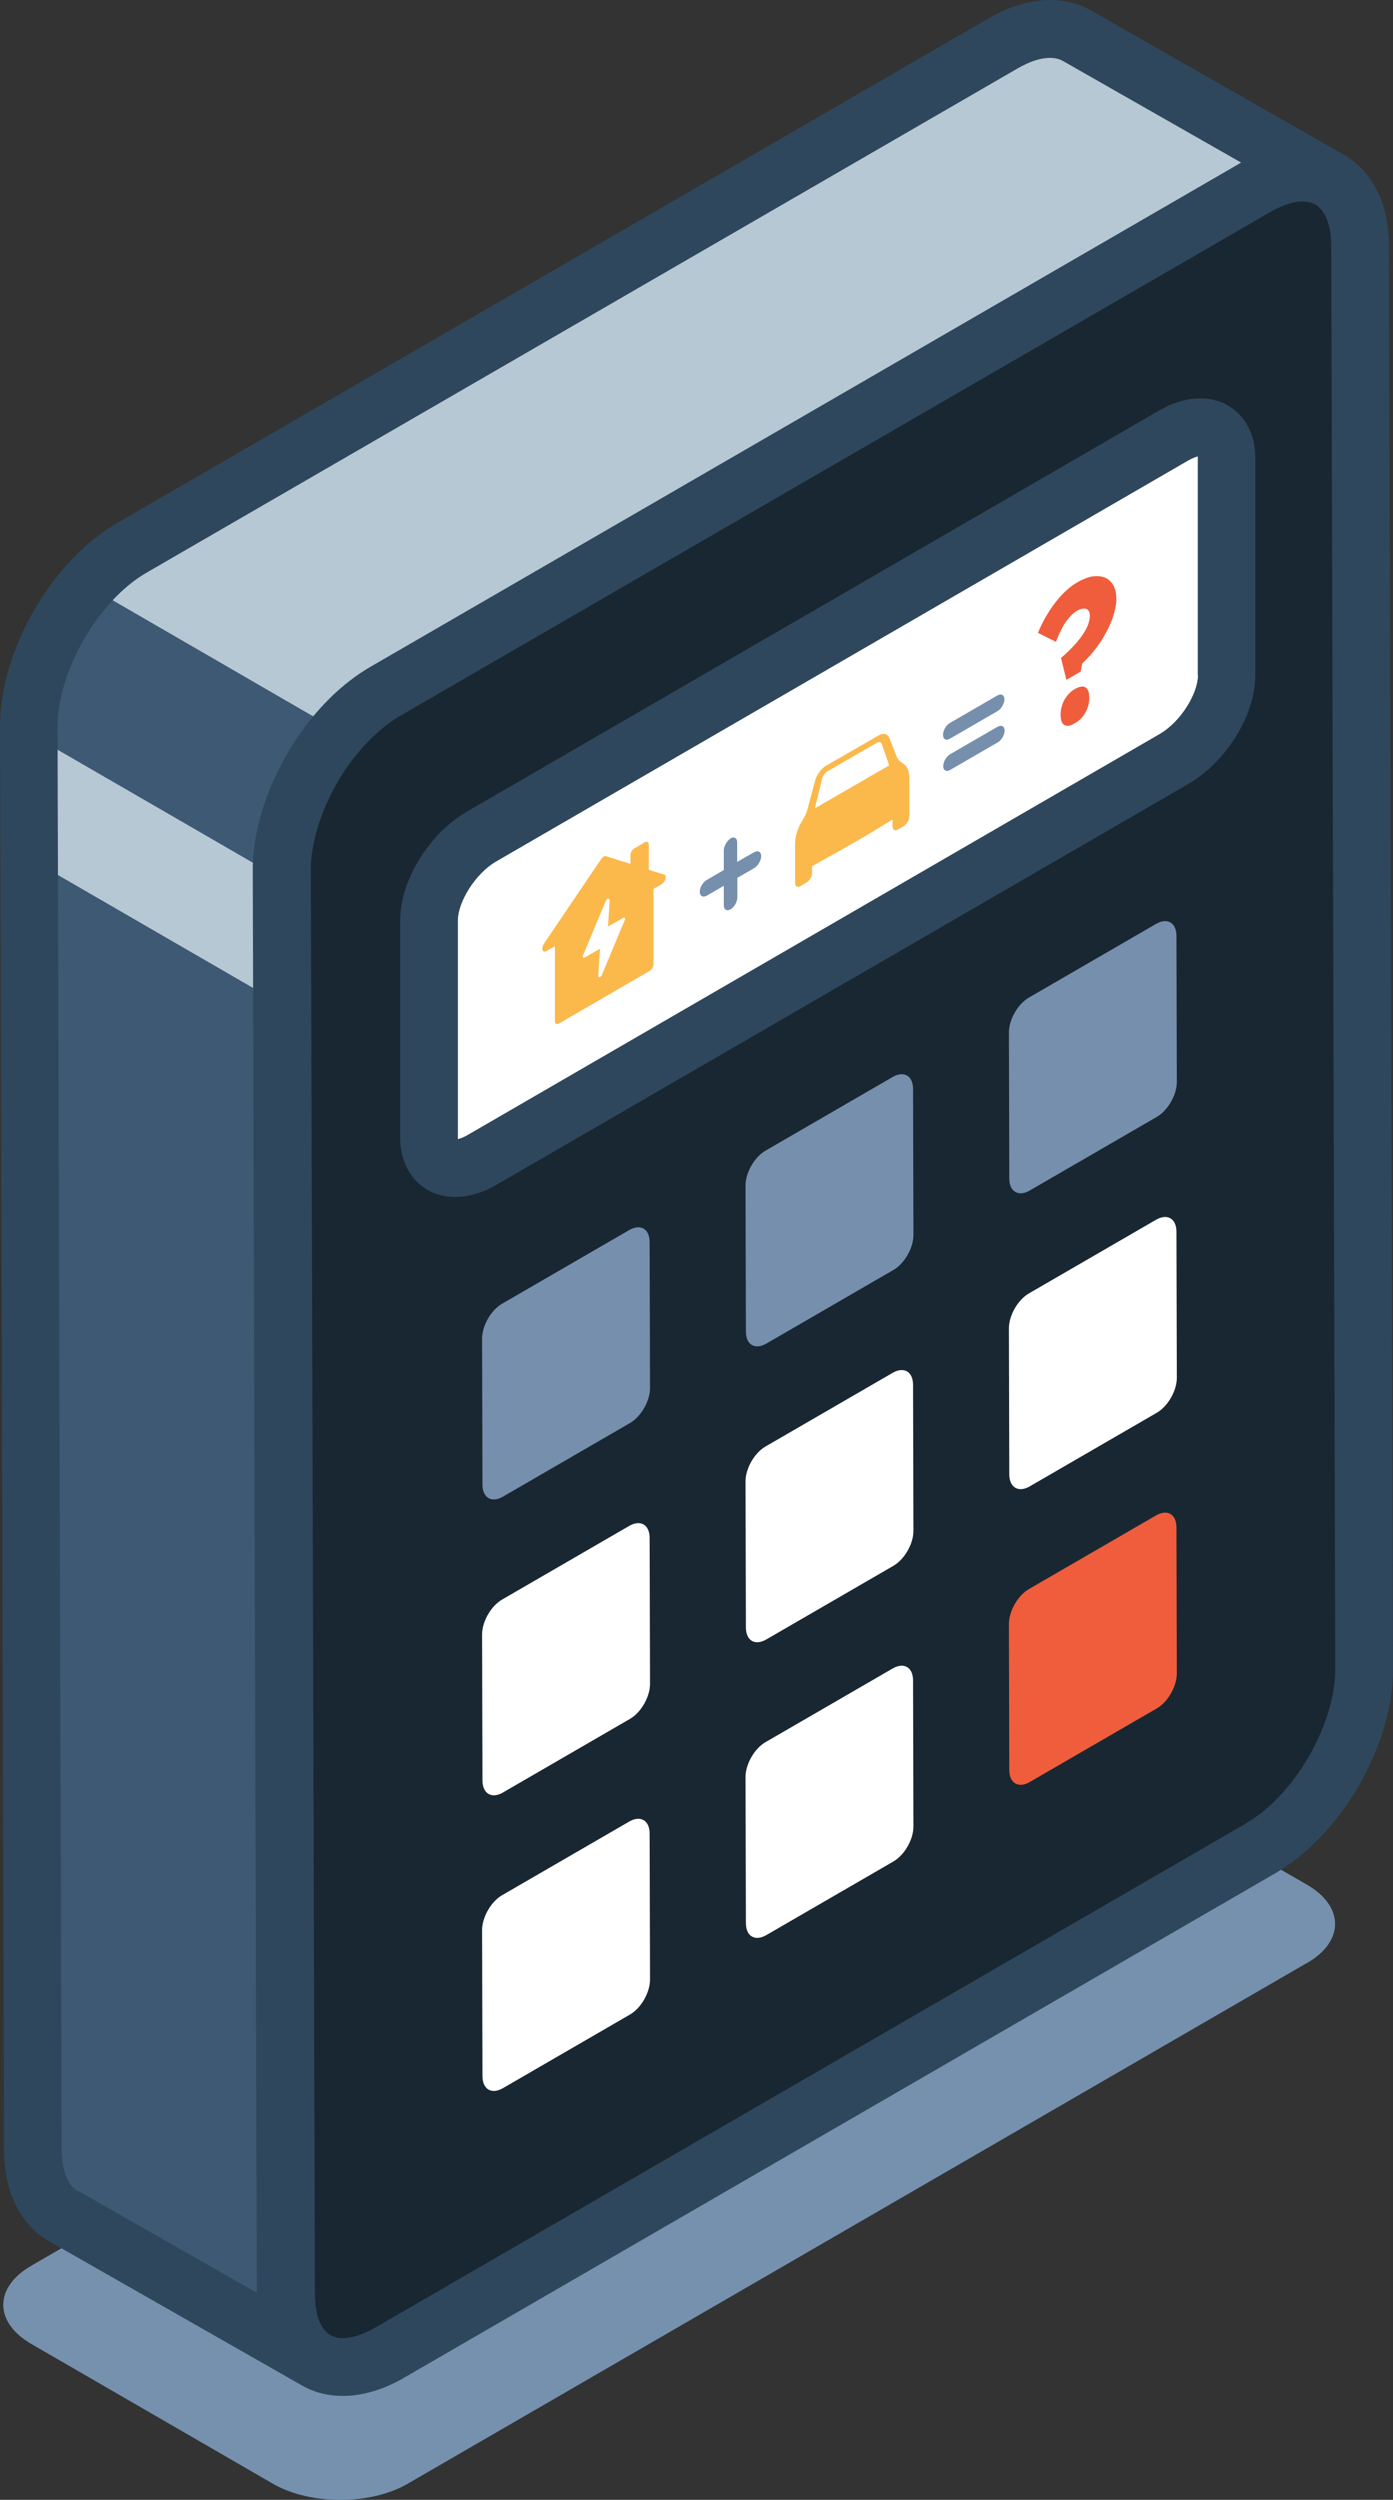
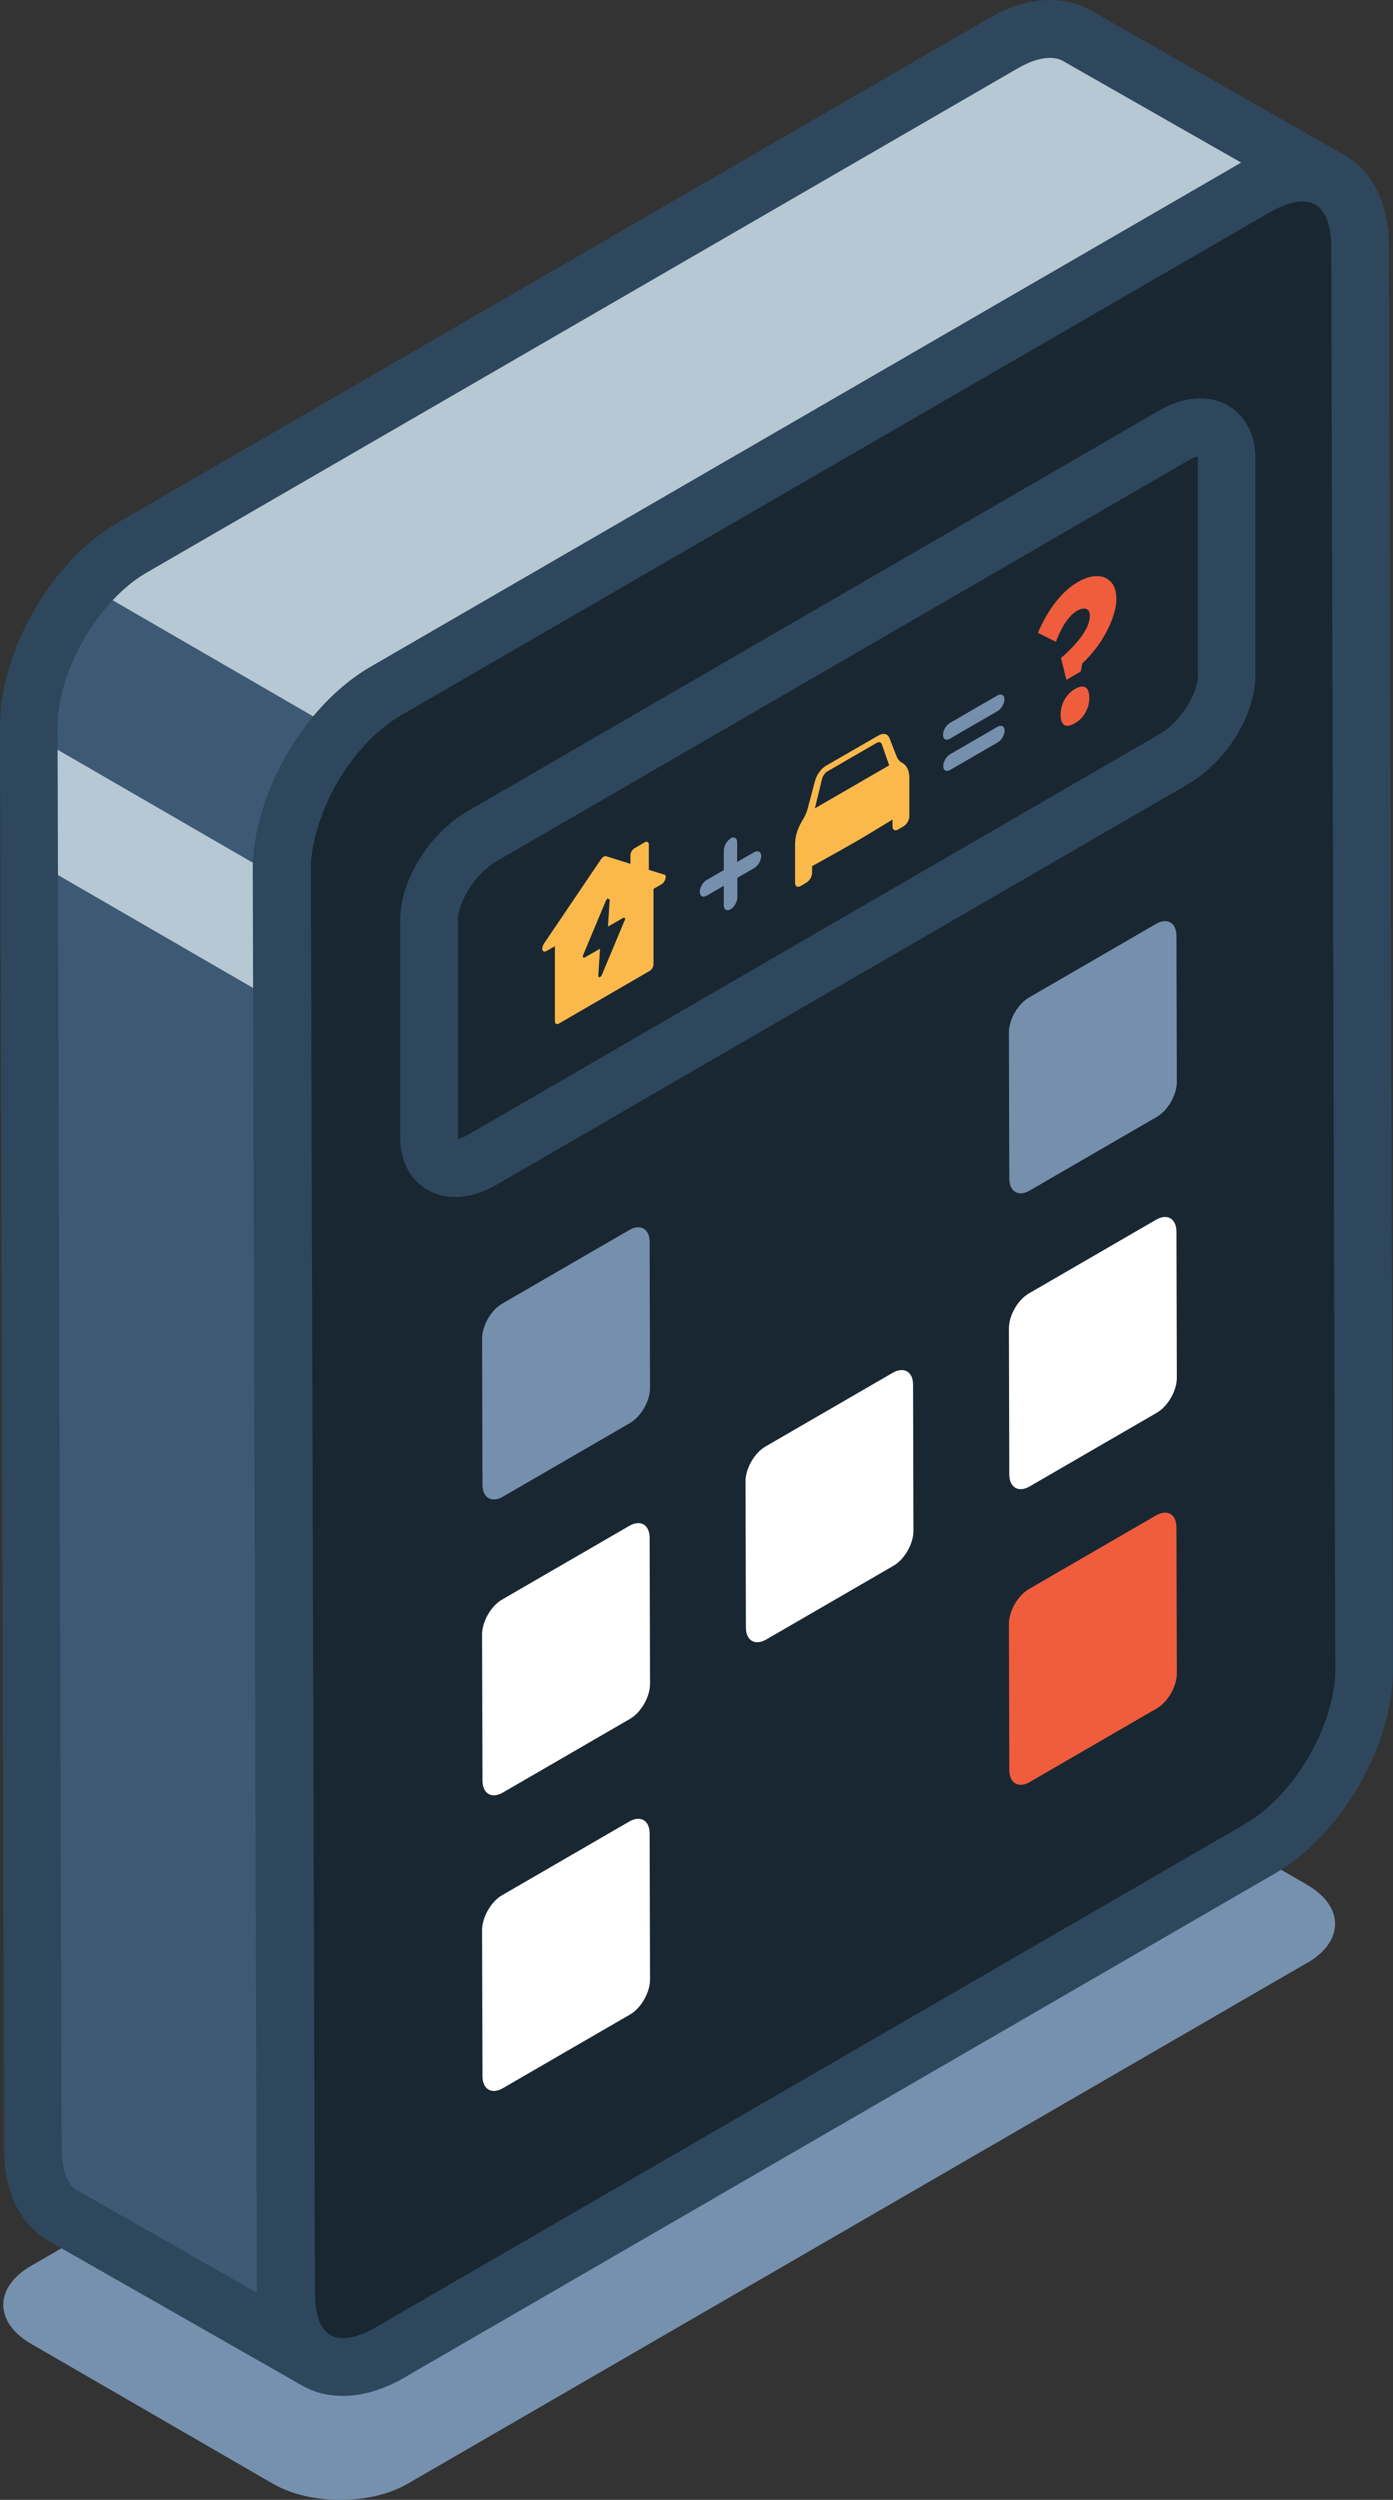
<svg xmlns="http://www.w3.org/2000/svg" width="131" height="235" viewBox="0 0 131 235" fill="none">
  <rect x="0" y="0" width="131" height="235" fill="#333333" stroke="none" />
  <g clip-path="url(#clip0_845_830)">
    <path d="M122.912 184.527L38.341 233.484C34.844 235.511 29.161 235.511 25.663 233.484L2.932 220.337C-0.566 218.31 -0.566 215.023 2.932 212.996L87.502 164.038C90.999 162.011 96.683 162.011 100.198 164.038L122.93 177.186C126.427 179.213 126.427 182.5 122.93 184.527H122.912Z" fill="#7691AE" />
    <path d="M118.141 17.604C123.514 14.499 127.886 16.983 127.904 23.173L128.286 156.898C128.286 163.088 123.969 170.63 118.596 173.735L36.63 221.176C31.257 224.281 26.885 221.779 26.867 215.607L26.484 81.882C26.484 75.692 30.801 68.15 36.175 65.046L118.141 17.604Z" fill="#192732" />
    <path d="M26.849 215.607L26.467 81.882C26.467 78.376 27.851 74.432 30.037 71.108C31.713 68.57 33.844 66.397 36.157 65.046L118.123 17.604C120.801 16.051 123.241 15.887 125.008 16.91L101.275 3.378C99.508 2.356 97.049 2.502 94.353 4.054L12.405 51.496C7.032 54.6 2.697 62.142 2.715 68.332L3.097 202.057C3.097 205.125 4.19 207.298 5.939 208.321L29.709 221.87C27.96 220.848 26.886 218.693 26.868 215.607H26.849Z" fill="#B7C8D5" />
-     <path d="M45.335 109.054C42.584 110.643 40.344 109.693 40.344 106.936V86.502C40.344 83.745 42.584 80.202 45.335 78.613L110.379 40.941C113.13 39.352 115.37 40.302 115.37 43.059V63.493C115.37 66.251 113.13 69.793 110.379 71.382L45.335 109.054Z" fill="white" />
    <path d="M8.197 55.038C4.937 58.727 2.715 63.877 2.715 68.332V68.917L26.485 82.667V81.882C26.485 78.376 27.869 74.432 30.055 71.108C30.602 70.268 31.221 69.483 31.858 68.734L8.197 55.038Z" fill="#3E5974" />
    <path d="M3.096 202.057C3.096 205.125 4.189 207.298 5.938 208.321L29.708 221.87C27.959 220.848 26.884 218.693 26.866 215.607L26.52 94.446L2.75 80.695L3.096 202.057Z" fill="#3E5974" />
    <path d="M59.179 115.628C60.236 115.026 61.073 115.519 61.092 116.724L61.128 130.493C61.128 131.698 60.29 133.177 59.234 133.78L47.285 140.701C46.247 141.303 45.391 140.81 45.372 139.605L45.336 125.836C45.336 124.631 46.174 123.152 47.23 122.549L59.179 115.628Z" fill="#768FAD" />
    <path d="M59.179 143.44C60.236 142.837 61.073 143.33 61.092 144.535L61.128 158.304C61.128 159.509 60.29 160.988 59.234 161.591L47.285 168.512C46.247 169.115 45.391 168.622 45.372 167.416L45.336 153.648C45.336 152.442 46.174 150.963 47.23 150.361L59.179 143.44Z" fill="white" />
    <path d="M59.179 171.233C60.236 170.63 61.073 171.123 61.092 172.329L61.128 186.097C61.128 187.302 60.29 188.782 59.234 189.384L47.285 196.305C46.247 196.908 45.391 196.415 45.372 195.209L45.336 181.441C45.336 180.235 46.174 178.756 47.23 178.154L59.179 171.233Z" fill="white" />
-     <path d="M83.953 101.239C85.009 100.636 85.847 101.129 85.865 102.334L85.901 116.103C85.901 117.308 85.064 118.787 84.007 119.39L72.058 126.311C71.002 126.914 70.164 126.42 70.146 125.215L70.109 111.446C70.109 110.241 70.947 108.762 72.004 108.16L83.953 101.239Z" fill="#768FAD" />
    <path d="M83.953 129.05C85.009 128.447 85.847 128.94 85.865 130.146L85.901 143.914C85.901 145.12 85.064 146.599 84.007 147.201L72.058 154.122C71.002 154.725 70.164 154.232 70.146 153.027L70.109 139.258C70.109 138.053 70.947 136.574 72.004 135.971L83.953 129.05Z" fill="white" />
-     <path d="M83.953 156.843C85.009 156.241 85.847 156.734 85.865 157.939L85.901 171.708C85.901 172.913 85.064 174.392 84.007 174.995L72.058 181.915C71.002 182.518 70.164 182.025 70.146 180.82L70.109 167.051C70.109 165.846 70.947 164.367 72.004 163.764L83.953 156.843Z" fill="white" />
    <path d="M108.722 86.849C109.779 86.246 110.616 86.74 110.635 87.945L110.671 101.713C110.671 102.919 109.833 104.398 108.777 105L96.828 111.921C95.79 112.524 94.934 112.031 94.915 110.826L94.879 97.057C94.879 95.852 95.717 94.373 96.773 93.77L108.722 86.849Z" fill="#768FAD" />
    <path d="M108.722 114.66C109.779 114.058 110.616 114.551 110.635 115.756L110.671 129.525C110.671 130.73 109.833 132.209 108.777 132.812L96.828 139.733C95.79 140.335 94.934 139.842 94.915 138.637L94.879 124.868C94.879 123.663 95.717 122.184 96.773 121.581L108.722 114.66Z" fill="white" />
    <path d="M108.722 142.454C109.779 141.851 110.616 142.344 110.635 143.549L110.671 157.318C110.671 158.523 109.833 160.002 108.777 160.605L96.828 167.526C95.79 168.128 94.934 167.635 94.915 166.43L94.879 152.661C94.879 151.456 95.717 149.977 96.773 149.374L108.722 142.454Z" fill="#EF5D3C" />
    <path d="M117.23 171.379L35.264 218.821C33.551 219.807 32.022 220.063 31.074 219.515C30.491 219.168 30.054 218.492 29.817 217.543C29.817 217.524 29.817 217.488 29.817 217.47C29.781 217.305 29.745 217.123 29.708 216.94C29.69 216.794 29.672 216.648 29.654 216.483C29.654 216.41 29.654 216.356 29.635 216.283C29.635 216.063 29.617 215.826 29.617 215.57L29.235 81.846C29.235 81.663 29.235 81.499 29.235 81.316C29.235 81.316 29.235 81.279 29.235 81.261C29.38 78.559 30.51 75.345 32.331 72.569C33.46 70.871 34.772 69.392 36.156 68.314C36.375 68.15 36.593 67.986 36.812 67.821C36.83 67.821 36.867 67.785 36.885 67.766C37.103 67.62 37.322 67.474 37.541 67.346L119.507 19.904C119.725 19.777 119.926 19.667 120.144 19.576C120.763 19.284 121.346 19.083 121.875 18.991C122.439 18.9 123.022 18.918 123.532 19.156C123.587 19.174 123.641 19.192 123.696 19.229C124.643 19.777 125.19 21.201 125.19 23.155L125.572 156.88C125.572 162.102 121.765 168.731 117.23 171.361V171.379ZM7.286 205.965C6.339 205.417 5.811 203.993 5.792 202.057L5.41 68.332C5.41 63.11 9.217 56.481 13.752 53.852L95.736 6.41C96.847 5.77 97.868 5.442 98.724 5.442C99.197 5.442 99.616 5.533 99.962 5.734L116.72 15.284L34.827 62.69C33.752 63.311 32.732 64.078 31.803 64.899C30.947 65.666 30.145 66.506 29.398 67.401C29.362 67.456 29.308 67.511 29.271 67.566C26.794 70.615 24.954 74.377 24.171 78.084C23.916 79.326 23.752 80.604 23.77 81.864L24.153 215.534L7.304 205.929L7.286 205.965ZM130.618 23.173C130.618 19.174 129.106 16.124 126.41 14.554C126.41 14.554 126.41 14.554 126.392 14.554L102.658 1.023C99.98 -0.548 96.465 -0.292 93.022 1.698L11.056 49.14C4.827 52.738 -0.018 61.174 5.11877e-05 68.332L0.383 202.057C0.383 206.038 1.876 209.088 4.59 210.676L28.36 224.226C29.526 224.902 30.837 225.23 32.24 225.23C34.062 225.23 36.029 224.664 37.978 223.532L119.944 176.09C126.155 172.493 131.018 164.056 131 156.898L130.618 23.173Z" fill="#2E475C" />
    <path d="M112.659 63.493C112.659 65.118 111.111 67.821 109.016 69.026L43.971 106.699C43.553 106.936 43.243 107.046 43.061 107.082C43.061 107.046 43.061 106.991 43.061 106.936V86.502C43.061 84.877 44.609 82.174 46.685 80.969L111.73 43.297C112.149 43.059 112.459 42.95 112.641 42.913C112.641 42.95 112.641 43.005 112.641 43.059V63.493H112.659ZM115.501 38.129C113.697 37.088 111.329 37.252 109.016 38.585L43.971 76.258C40.347 78.358 37.633 82.759 37.633 86.502V106.936C37.633 109.109 38.562 110.917 40.201 111.848C40.984 112.305 41.877 112.524 42.824 112.524C44.044 112.524 45.374 112.14 46.667 111.392L111.712 73.719C115.337 71.619 118.051 67.219 118.051 63.475V43.041C118.051 40.868 117.122 39.06 115.482 38.129H115.501Z" fill="#2E475C" />
    <path d="M62.456 82.192C62.584 82.247 62.639 82.412 62.584 82.612C62.529 82.813 62.383 83.014 62.22 83.124L61.455 83.562V90.611C61.473 90.866 61.309 91.159 61.072 91.286L52.566 96.217C52.365 96.345 52.183 96.253 52.183 95.998V88.949L51.382 89.406C51.218 89.497 51.072 89.46 51.017 89.314C50.963 89.168 51.017 88.949 51.127 88.748L56.537 80.75C56.609 80.659 56.682 80.567 56.773 80.531C56.864 80.476 56.956 80.458 57.01 80.494L59.287 81.206V80.403C59.287 80.165 59.451 79.855 59.669 79.746L60.635 79.179C60.835 79.052 61.017 79.161 61.017 79.398V81.772L62.438 82.211L62.456 82.192ZM58.759 86.52C58.832 86.338 58.759 86.21 58.613 86.283L57.174 87.105L57.338 84.566L57.138 84.457L56.992 84.639L54.843 89.771C54.77 89.953 54.843 90.081 54.988 90.008L56.427 89.186L56.263 91.725C56.263 91.871 56.354 91.889 56.446 91.834C56.5 91.798 56.555 91.743 56.591 91.67L58.741 86.52" fill="#FBB94C" />
    <path d="M84.879 71.729C85.279 71.966 85.516 72.459 85.516 73.117V76.732C85.516 77.079 85.279 77.481 84.988 77.664L84.46 77.974C84.15 78.157 83.931 78.011 83.931 77.664V77.043C82.511 77.919 81.418 78.577 80.343 79.198C79.123 79.892 77.957 80.549 76.372 81.425V82.046C76.372 82.393 76.136 82.795 75.826 82.978L75.298 83.288C74.988 83.471 74.769 83.325 74.769 82.978V79.362C74.769 78.705 74.97 77.956 75.389 77.244L75.589 76.897C75.753 76.623 75.881 76.312 75.954 76.02L76.646 73.409C76.791 72.843 77.21 72.277 77.647 72.003L82.62 69.136C83.075 68.88 83.476 68.972 83.64 69.373L84.35 71.181C84.442 71.382 84.569 71.546 84.733 71.638L84.915 71.766L84.879 71.729ZM76.609 76.002L83.622 71.948L82.93 69.976C82.857 69.757 82.656 69.702 82.42 69.848L77.811 72.514C77.575 72.642 77.374 72.952 77.301 73.245L76.627 76.02" fill="#FBB94C" />
    <path d="M68.668 78.814C69.033 78.613 69.324 78.778 69.324 79.179V81.024L70.927 80.111C71.291 79.91 71.583 80.074 71.583 80.476C71.583 80.878 71.291 81.389 70.927 81.608L69.342 82.521V84.365C69.342 84.767 69.051 85.279 68.705 85.479C68.359 85.68 68.067 85.516 68.067 85.114V83.27L66.464 84.201C66.1 84.402 65.809 84.238 65.809 83.836C65.809 83.434 66.1 82.923 66.464 82.722L68.067 81.791V79.946C68.067 79.545 68.359 79.033 68.705 78.832L68.668 78.814Z" fill="#768FAD" />
    <path d="M93.821 68.314C94.186 68.113 94.477 68.278 94.477 68.679C94.477 69.081 94.186 69.592 93.821 69.793L89.341 72.386C88.995 72.587 88.703 72.423 88.703 72.021C88.703 71.619 88.995 71.108 89.341 70.907L93.821 68.314Z" fill="#768FAD" />
    <path d="M93.802 65.374C94.166 65.173 94.458 65.338 94.458 65.739C94.458 66.141 94.166 66.652 93.802 66.853L89.321 69.446C88.975 69.647 88.684 69.501 88.684 69.081C88.684 68.661 88.975 68.168 89.321 67.967L93.802 65.374Z" fill="#768FAD" />
    <path d="M101.09 64.772C101.509 64.534 101.855 64.461 102.092 64.625C102.329 64.772 102.438 65.1 102.438 65.612C102.438 66.086 102.329 66.525 102.074 66.981C101.837 67.419 101.509 67.748 101.09 67.986C100.653 68.241 100.325 68.296 100.088 68.15C99.852 68.022 99.742 67.675 99.742 67.164C99.742 66.689 99.87 66.214 100.106 65.776C100.361 65.338 100.689 64.991 101.09 64.772Z" fill="#EF5D3C" />
    <path d="M104.495 54.728C104.822 55.093 104.986 55.623 104.986 56.317C104.986 56.755 104.895 57.248 104.731 57.778C104.586 58.289 104.349 58.837 104.057 59.385C103.784 59.914 103.456 60.444 103.056 60.955C102.673 61.466 102.254 61.923 101.781 62.361L101.635 63.128L100.287 63.913L99.777 61.85C100.087 61.594 100.378 61.32 100.633 61.065C100.906 60.791 101.161 60.517 101.38 60.243C101.598 59.987 101.799 59.713 101.944 59.458C102.127 59.184 102.254 58.928 102.345 58.654C102.436 58.38 102.491 58.124 102.491 57.887C102.491 57.65 102.436 57.467 102.345 57.376C102.236 57.248 102.108 57.193 101.908 57.212C101.726 57.212 101.526 57.285 101.289 57.412C100.943 57.613 100.597 57.96 100.251 58.435C99.923 58.91 99.595 59.549 99.303 60.334L97.609 59.494C98.065 58.398 98.629 57.431 99.267 56.609C99.923 55.769 100.615 55.148 101.307 54.746C101.999 54.344 102.618 54.144 103.165 54.162C103.73 54.162 104.148 54.344 104.476 54.71L104.495 54.728Z" fill="#EF5D3C" />
  </g>
  <defs>
    <clipPath id="clip0_845_830">
      <rect width="131" height="235" fill="white" />
    </clipPath>
  </defs>
</svg>